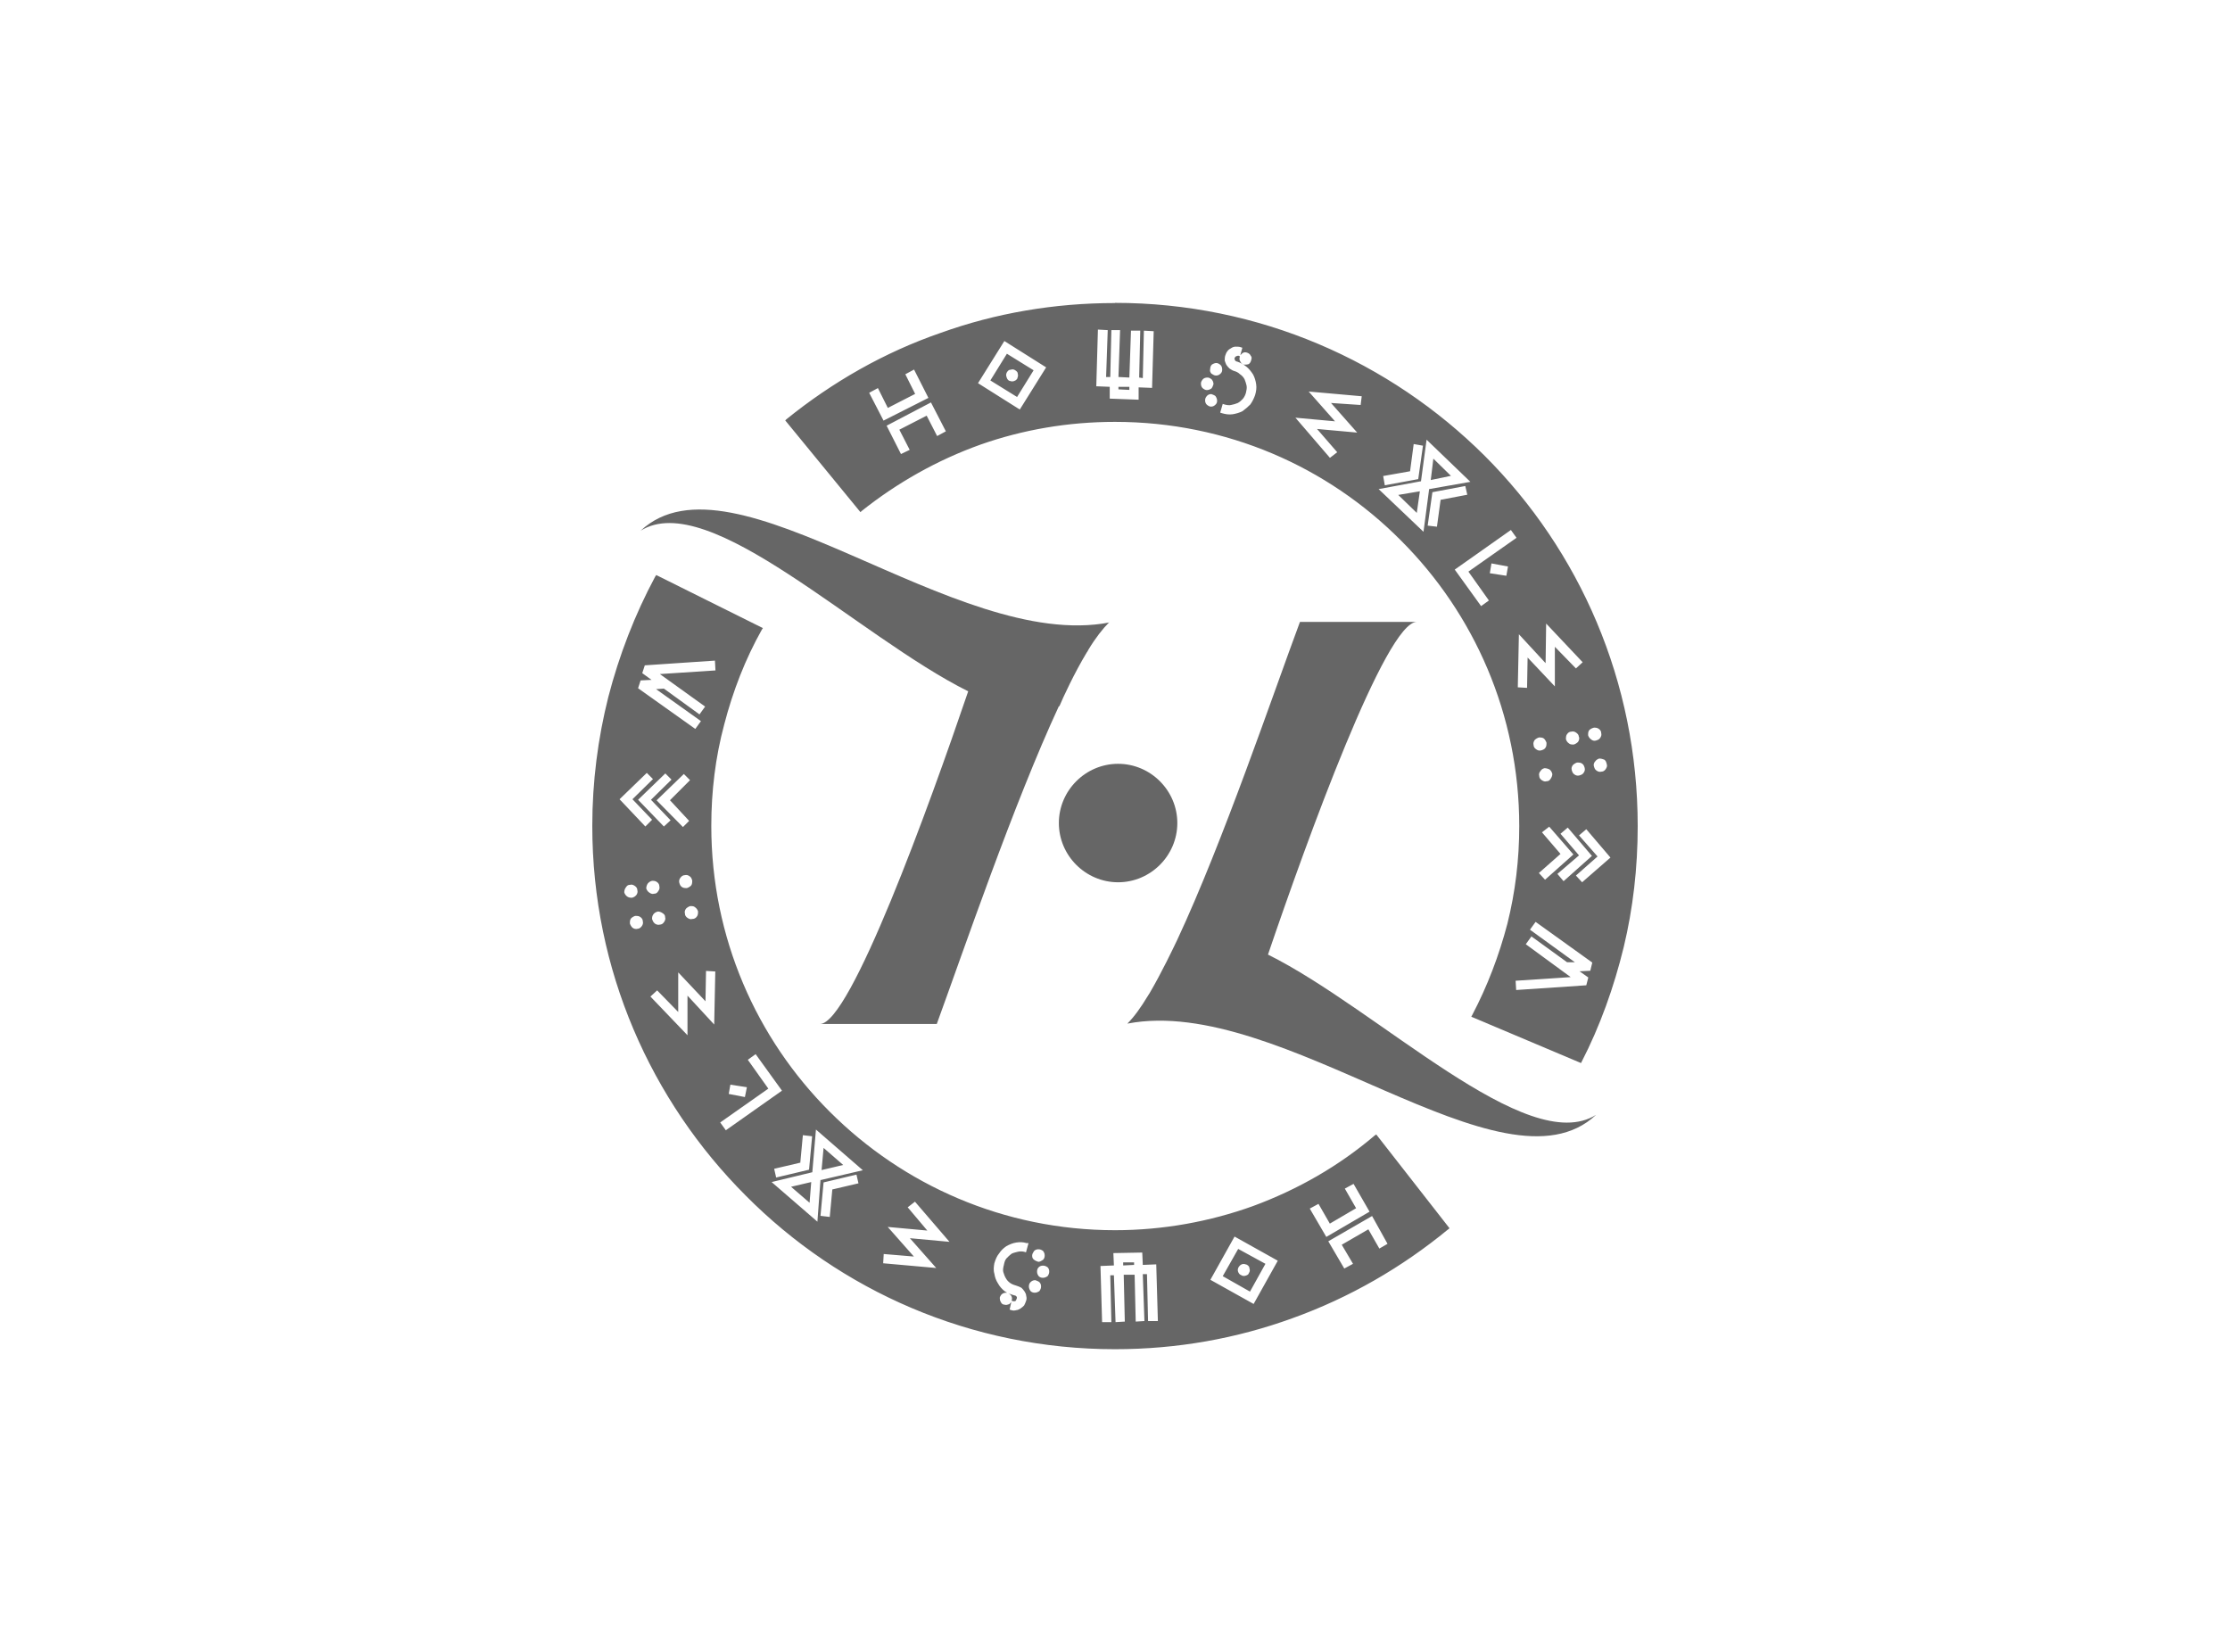
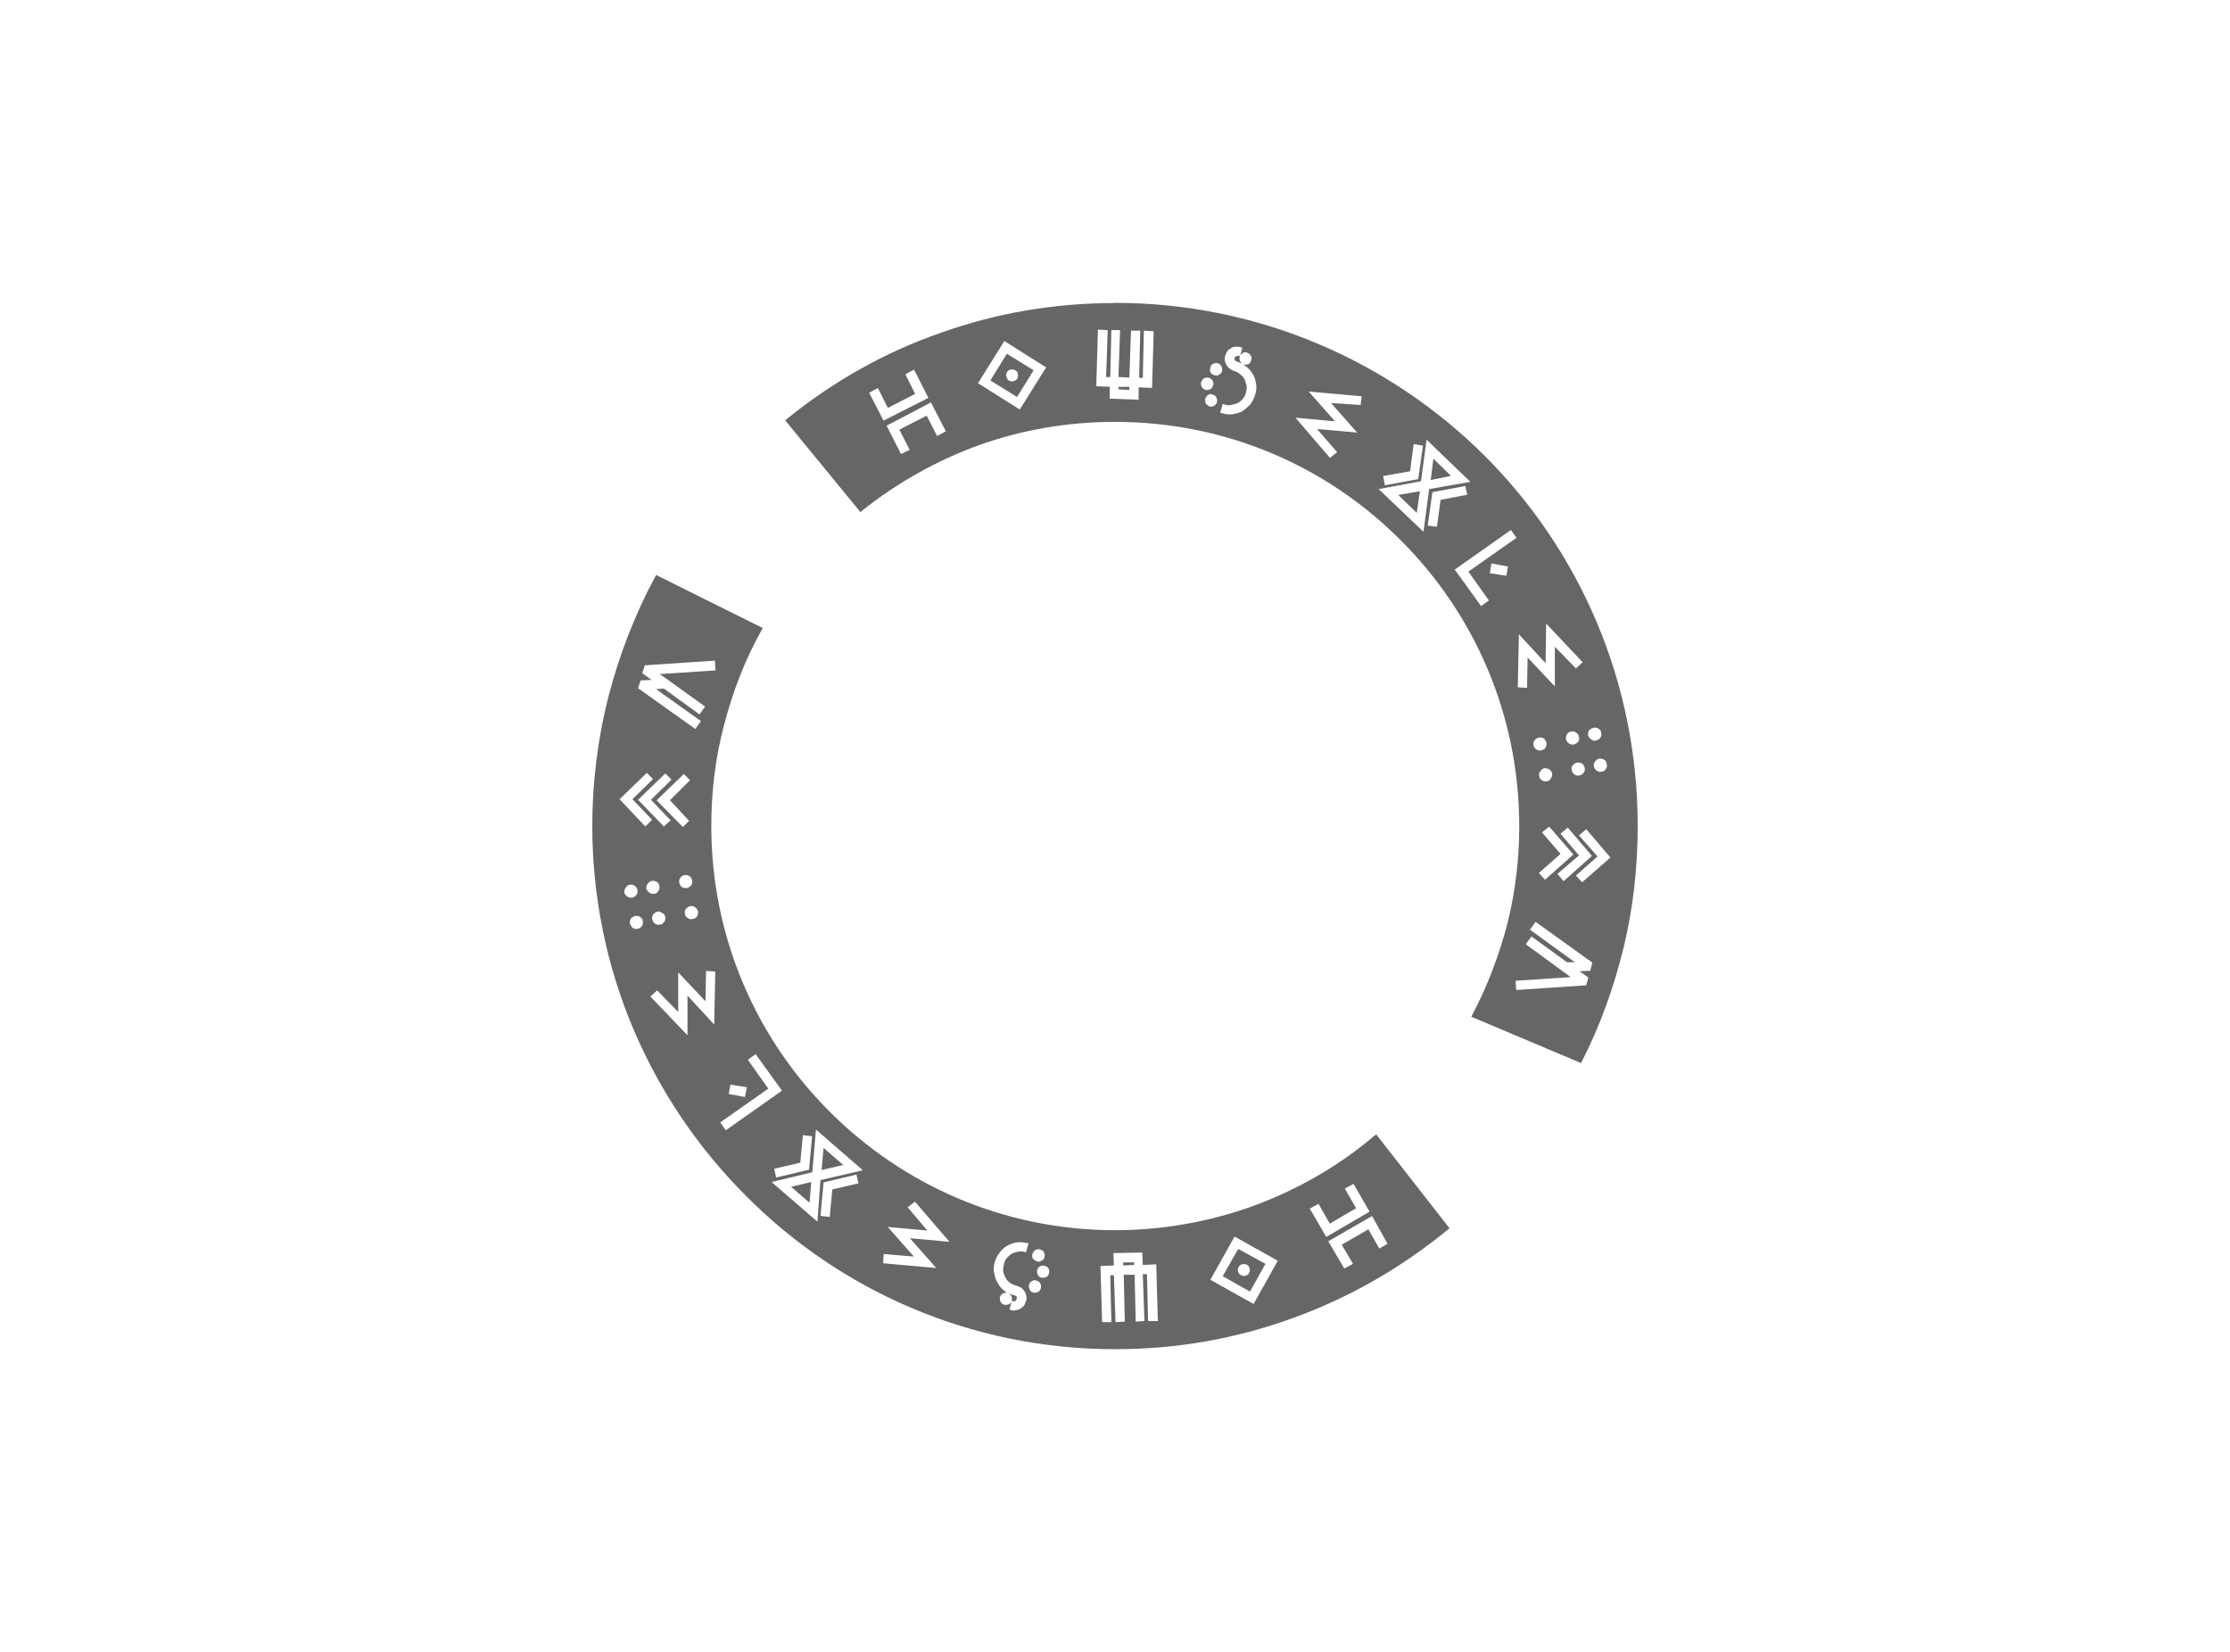
<svg xmlns="http://www.w3.org/2000/svg" id="Layer_2" data-name="Layer 2" viewBox="0 0 122.74 90.94">
  <defs>
    <style>
      .cls-1 {
        fill: none;
      }

      .cls-2 {
        fill: #666;
        fill-rule: evenodd;
      }
    </style>
  </defs>
  <g id="Layer_24" data-name="Layer 24">
    <g>
      <path class="cls-2" d="M61.37,16.67c7.94,0,15.14,3.23,20.35,8.42,5.22,5.22,8.42,12.42,8.42,20.38,0,2.3-.26,4.54-.77,6.66-.54,2.21-1.3,4.34-2.32,6.32l-.03.06-6.04-2.55.06-.11c.82-1.56,1.47-3.26,1.93-5.02.43-1.73.65-3.51.65-5.36,0-6.15-2.49-11.71-6.52-15.73-4.03-4.05-9.58-6.52-15.73-6.52-2.58,0-5.07.43-7.4,1.25-2.38.85-4.59,2.1-6.55,3.66l-.06.06-4.14-5.05.06-.06c2.52-2.04,5.39-3.69,8.5-4.76,3-1.08,6.24-1.64,9.58-1.64h0ZM68.29,19.53s.06-.06.09-.09c.09-.06.17-.06.26-.03.09.03.17.09.2.17.06.06.06.14.03.23-.03.11-.06.17-.14.23-.09.03-.17.03-.26.03-.09-.03-.17-.09-.2-.17-.06-.09-.06-.17-.03-.26v-.03l-.06-.03c-.06,0-.09,0-.14.03-.03,0-.06.06-.09.09,0,.06,0,.09.03.14.03.03.06.06.11.06.17.06.34.14.51.28.14.11.26.26.37.43.09.17.14.34.17.54s0,.4-.06.6c-.06.17-.14.34-.26.51-.14.14-.28.26-.43.37-.17.09-.37.14-.54.17-.2.03-.4,0-.6-.06l-.09-.03.14-.48.09.03c.11.03.26.06.37.03.14-.03.26-.06.37-.11.11-.06.2-.14.28-.23.09-.11.14-.23.17-.34.03-.14.06-.26.03-.4-.03-.11-.06-.23-.11-.34-.06-.11-.14-.2-.26-.28-.09-.09-.2-.14-.31-.17s-.17-.09-.26-.14c-.06-.06-.11-.11-.17-.2-.03-.06-.06-.14-.09-.23,0-.09,0-.2.03-.28.03-.09.06-.17.11-.23.06-.09.14-.14.2-.17.09-.06.17-.09.26-.09s.2,0,.28.03l.09.03-.11.4ZM51,22.88l-1.5.77.57,1.11-.48.23-.79-1.56,2.44-1.28.82,1.59-.48.26-.57-1.11ZM48.87,22.45l1.5-.77-.54-1.08.48-.26.79,1.56-2.47,1.25-.79-1.53.48-.26.54,1.08ZM53.83,21.09l1.45-2.32,2.3,1.45-1.45,2.32-2.3-1.45ZM62.67,21.32v.68l-1.59-.06v-.65l-.74-.03.09-3.12.54.03-.09,2.58h.23l.06-2.58h.48l-.09,2.58.6.03.09-2.58h.51l-.06,2.58.2.03.06-2.61.54.03-.09,3.12-.74-.03ZM66.95,19.98c.09,0,.17.06.23.11.06.06.09.14.09.26,0,.09-.03.17-.11.23-.06.06-.14.09-.23.09-.11,0-.17-.06-.26-.11-.06-.09-.09-.14-.06-.26,0-.09.03-.17.09-.23.09-.06.17-.09.26-.09h0ZM66.47,20.78c.09,0,.17.06.23.11.06.09.09.14.09.26-.03.09-.06.17-.11.23-.09.06-.17.09-.26.09s-.17-.06-.23-.11c-.06-.06-.09-.14-.09-.26,0-.09.06-.17.11-.23.06-.06.14-.09.26-.09h0ZM66.67,21.69c.09.03.17.06.23.11.06.09.09.17.09.26s-.03.17-.11.23c-.06.06-.14.09-.23.09s-.17-.06-.23-.11c-.06-.06-.09-.14-.09-.23,0-.11.03-.17.11-.26.06-.06.14-.09.23-.09h0ZM73.25,22.17l1.45,1.64-2.21-.2,1.11,1.28-.4.31-1.9-2.21,2.18.2-1.45-1.64,2.92.26-.06.48-1.64-.11ZM77.61,25.94l.2-1.5.51.09-.26,1.84-1.84.34-.09-.51,1.47-.26ZM79.29,27.52l-.2,1.47-.51-.06.26-1.84,1.81-.34.11.48-1.47.28ZM78.21,26.5l.31-2.3,2.41,2.32-2.27.4-.31,2.35-2.47-2.35,2.32-.43ZM80.82,31.46l1.13,1.59-.43.31-1.45-2.01,3.09-2.18.31.43-2.66,1.87ZM82.09,31.01l.91.17-.09.51-.91-.14.09-.54ZM85.58,35.6v2.18l-1.5-1.59-.03,1.67-.51-.03.06-2.92,1.47,1.59.03-2.18,2.01,2.13-.37.34-1.16-1.19ZM88.44,42.07c.03.09,0,.17-.06.26s-.14.14-.23.14c-.11.03-.2,0-.28-.06-.09-.06-.11-.14-.14-.23s0-.2.06-.26c.06-.09.14-.14.23-.17.11,0,.2.03.28.06.09.06.11.14.14.26h0ZM85.12,40.88c0,.11,0,.2-.06.28-.06.09-.14.11-.23.14-.11.03-.2,0-.28-.06-.09-.06-.14-.14-.14-.23-.03-.09,0-.2.06-.28.06-.06.14-.11.23-.14.11,0,.2,0,.28.06.06.06.11.14.14.23h0ZM85.44,42.6c0,.09-.03.17-.09.26s-.11.14-.23.14c-.09.03-.17,0-.26-.06-.09-.06-.14-.14-.14-.23-.03-.09,0-.2.06-.26.06-.09.11-.14.23-.17.09,0,.2.03.26.06.09.06.14.14.17.26h0ZM86.91,40.56c.03.09,0,.2-.06.28-.06.06-.14.11-.23.14-.09,0-.2,0-.26-.06-.09-.06-.14-.14-.17-.23,0-.11,0-.2.06-.28.06-.09.14-.14.23-.14.11-.03.2,0,.28.06.09.06.14.14.14.23h0ZM87.22,42.26c.03.11,0,.2-.06.28-.06.09-.14.11-.23.14-.11.03-.2,0-.28-.06-.09-.06-.11-.14-.14-.23-.03-.11,0-.2.06-.28.06-.06.14-.11.23-.14.11,0,.2,0,.28.06.09.06.11.14.14.23h0ZM88.13,40.34c.03.11,0,.2-.06.28-.06.09-.14.11-.23.14-.09.03-.2,0-.26-.06-.09-.06-.14-.14-.17-.23,0-.11,0-.2.06-.28.06-.06.14-.11.26-.14.09,0,.17,0,.26.06.09.06.14.14.14.23h0ZM85.89,47l-1.02-1.19.4-.31,1.33,1.53-1.56,1.39-.34-.37,1.19-1.05ZM87.93,47.14l-1.02-1.16.4-.34,1.33,1.56-1.56,1.36-.34-.37,1.19-1.05ZM86.91,47.08l-1.02-1.19.4-.34,1.33,1.56-1.56,1.39-.34-.4,1.19-1.02ZM86.94,53.46l.48.34-.11.43-3.86.26-.03-.51,3.03-.2-2.47-1.81.31-.43,1.96,1.42h.43l-2.47-1.79.31-.43,3.12,2.24-.11.45-.6.03ZM55.42,19.47l-.91,1.47,1.47.91.91-1.47-1.47-.91ZM55.62,20.35c.11-.03.17-.03.26.03.09.06.14.11.14.2.03.09,0,.17-.03.26-.06.09-.11.11-.2.14-.09.03-.17,0-.26-.03-.09-.06-.11-.14-.14-.23s0-.17.03-.23c.06-.09.11-.14.2-.14h0ZM62.16,21.29h-.6v.14l.6.03v-.17ZM78.89,25.26l-.14,1.16,1.11-.23-.96-.94ZM77.98,28.23l.17-1.19-1.19.2,1.02.99ZM55.64,71.69s-.06.06-.09.09c-.09.03-.17.06-.26.03-.09,0-.17-.06-.2-.14-.06-.09-.06-.17-.06-.26.03-.09.09-.17.14-.2.09-.06.17-.06.26-.06.09.03.17.09.23.17.03.06.06.14.03.23v.06h.06c.06.03.09,0,.14,0,.03-.03.06-.09.06-.11.03-.06.03-.09,0-.14-.03-.03-.06-.06-.11-.06-.2-.06-.37-.11-.54-.23-.14-.11-.28-.26-.37-.43-.11-.17-.17-.34-.2-.54-.06-.2-.03-.4,0-.57.06-.2.14-.4.26-.54.11-.17.23-.28.4-.4.17-.09.34-.17.54-.2.2-.03.37-.03.57.03h.11l-.14.51-.09-.03c-.11-.03-.26-.03-.37,0-.11.03-.26.06-.34.11-.11.09-.2.17-.28.26-.09.11-.11.23-.14.37-.03.11-.06.26-.03.37.03.11.09.26.14.34.06.11.14.2.26.28.09.06.23.11.34.14.09.03.17.06.26.11.06.06.11.11.17.2.03.06.09.14.09.23.03.11.03.2,0,.28s-.06.17-.11.26c-.06.06-.11.11-.2.17-.06.03-.14.09-.23.09-.09.03-.2.03-.28,0l-.09-.03.09-.4ZM73.19,67.35l1.45-.85-.62-1.08.48-.26.88,1.53-2.38,1.39-.91-1.56.48-.26.62,1.08ZM75.32,67.66l-1.47.85.62,1.05-.48.26-.88-1.5,2.41-1.39.85,1.53-.45.26-.6-1.05ZM70.33,69.39l-1.33,2.38-2.38-1.33,1.33-2.38,2.38,1.33ZM61.31,69.65l-.03-.68,1.59-.03.03.68.74-.03.09,3.12h-.54l-.06-2.58h-.23l.09,2.58-.48.03-.06-2.58h-.6l.06,2.58-.51.03-.09-2.58h-.2l.06,2.58h-.51l-.09-3.09.74-.03ZM56.95,71.15c-.09,0-.17-.03-.23-.09-.06-.09-.09-.17-.09-.26s.03-.17.09-.23.14-.11.26-.11c.09.03.17.06.23.11.06.06.09.14.09.23,0,.11-.03.17-.09.26-.09.06-.17.09-.26.09h0ZM57.4,70.33c-.09,0-.17-.03-.23-.09-.06-.09-.09-.14-.09-.26,0-.09.03-.17.09-.23.06-.06.14-.09.23-.09.11,0,.17.03.26.09.06.06.09.14.09.23,0,.11-.03.17-.09.26-.09.06-.17.09-.26.09h0ZM57.15,69.45c-.09-.03-.17-.06-.23-.11-.09-.06-.11-.14-.11-.23,0-.11.06-.17.11-.26.06-.06.14-.09.23-.09.11,0,.17.03.26.09.06.09.09.14.09.26,0,.09-.03.17-.09.23-.09.06-.17.11-.26.11h0ZM50.31,69.17l-1.45-1.64,2.18.2-1.08-1.28.4-.31,1.9,2.21-2.18-.2,1.45,1.64-2.92-.26.03-.51,1.67.14ZM45.81,65.48l-.14,1.5-.51-.06.17-1.84,1.81-.43.11.48-1.45.34ZM44.05,63.98l.14-1.5.51.06-.17,1.84-1.81.43-.11-.48,1.45-.34ZM45.16,64.94l-.17,2.3-2.52-2.18,2.24-.54.2-2.35,2.58,2.24-2.32.54ZM42.29,59.92l-1.13-1.59.43-.31,1.45,2.01-3.09,2.18-.31-.43,2.66-1.87ZM40.99,60.38l-.88-.17.09-.51.91.14-.11.54ZM37.33,55.7v-2.18l1.5,1.59.03-1.67.51.03-.06,2.92-1.47-1.59v2.18l-2.04-2.13.37-.34,1.16,1.19ZM34.36,49.12c0-.11.03-.2.09-.28.06-.09.11-.14.23-.14.09-.03.17,0,.26.06.09.06.14.14.14.23.03.11,0,.2-.06.28-.06.06-.11.11-.23.14-.09,0-.17,0-.26-.06-.09-.06-.14-.14-.17-.23h0ZM37.7,50.29c-.03-.11,0-.2.06-.28.06-.06.14-.11.23-.14.09,0,.2,0,.26.06.09.06.14.14.17.23,0,.11,0,.2-.06.28-.06.09-.14.14-.26.14-.09.03-.17,0-.26-.06-.09-.06-.14-.14-.14-.23h0ZM37.39,48.59c-.03-.11,0-.2.06-.28s.14-.14.23-.14c.11-.03.2,0,.28.06.09.06.11.14.14.23,0,.11,0,.2-.06.28-.06.06-.14.11-.23.14-.11,0-.2,0-.28-.06-.09-.06-.11-.14-.14-.23h0ZM35.89,50.6c0-.09,0-.17.06-.26.06-.09.14-.14.26-.17.09,0,.17.03.26.09.09.06.14.11.14.23.03.09,0,.17-.06.26-.06.09-.14.14-.23.14-.09.03-.2,0-.28-.06-.06-.06-.11-.11-.14-.23h0ZM35.57,48.9c0-.09.03-.2.09-.28.06-.06.11-.11.23-.14.09,0,.17,0,.26.06.09.06.14.14.14.23.03.11,0,.2-.06.28-.06.09-.11.14-.23.14-.09.03-.17,0-.26-.06-.09-.06-.14-.14-.17-.23h0ZM34.67,50.83c0-.11,0-.2.06-.28.06-.06.14-.11.23-.14.11,0,.2,0,.28.06.09.06.14.14.14.23.03.11,0,.2-.06.28s-.14.14-.23.14c-.09.03-.2,0-.28-.06-.06-.06-.11-.14-.14-.23h0ZM36.88,44.05l1.05,1.13-.34.34-1.45-1.47,1.5-1.45.34.34-1.11,1.11ZM34.81,43.99l1.08,1.13-.37.37-1.42-1.5,1.5-1.45.34.34-1.13,1.11ZM35.83,44.02l1.08,1.13-.37.34-1.42-1.47,1.5-1.45.34.34-1.13,1.11ZM35.86,37.42l-.51-.37.14-.43,3.86-.26.03.54-3.06.2,2.49,1.79-.31.43-1.96-1.42-.43.03,2.47,1.76-.31.43-3.15-2.24.14-.43.6-.03ZM68.8,71.09l.85-1.53-1.5-.82-.85,1.5,1.5.85ZM68.57,70.21c-.09.03-.17.03-.26-.03-.09-.03-.14-.11-.17-.2-.03-.09,0-.17.03-.23.06-.09.11-.14.2-.17.09-.03.17,0,.26.03.09.06.14.11.14.2.03.09.03.17-.03.26-.03.09-.09.11-.17.14h0ZM61.82,69.65l.6-.03v-.14h-.6v.17ZM44.56,66.19l.09-1.13-1.11.26,1.02.88ZM45.33,63.18l-.11,1.22,1.19-.28-1.08-.94ZM79.71,67.66c-2.55,2.1-5.44,3.77-8.59,4.9-3.06,1.11-6.32,1.7-9.75,1.7-7.94,0-15.14-3.23-20.32-8.45-5.22-5.22-8.45-12.42-8.45-20.35,0-2.44.31-4.82.88-7.09.6-2.32,1.47-4.56,2.58-6.63l.06-.09,5.87,2.92-.06.09c-.91,1.62-1.59,3.37-2.07,5.22-.48,1.79-.71,3.66-.71,5.58,0,6.15,2.49,11.71,6.52,15.73,4.03,4.03,9.58,6.52,15.7,6.52,2.66,0,5.24-.48,7.6-1.33,2.47-.91,4.73-2.21,6.69-3.88l.09-.06,4.03,5.16-.06.06Z" />
-       <path class="cls-2" d="M61.06,34.24c-.37.37-.77.88-1.16,1.53l-.03.06-.06.09c-.68,1.13-1.3,2.47-1.5,2.95h-.03c-2.49,5.36-5.27,13.52-6.72,17.49h-6.43c1.67,0,6.01-11.99,8.16-18.31-6.09-3.03-14.26-11.2-18.03-8.84,5.1-4.76,17.29,6.69,25.8,5.05h0ZM63.18,54.82l.03-.06.06-.09c.68-1.16,1.3-2.47,1.53-2.95h0c2.52-5.39,5.27-13.52,6.75-17.49h6.43c-1.7,0-6.04,11.99-8.19,18.31,6.09,3.03,14.26,11.2,18.06,8.82-5.1,4.79-17.29-6.66-25.8-5.02.37-.37.74-.88,1.13-1.53h0ZM58.28,45.3h0c0-1.79,1.47-3.26,3.26-3.26s3.26,1.47,3.26,3.26h0c0,1.79-1.47,3.26-3.26,3.26s-3.26-1.47-3.26-3.26h0Z" />
-       <rect class="cls-1" width="122.74" height="90.94" />
    </g>
  </g>
</svg>